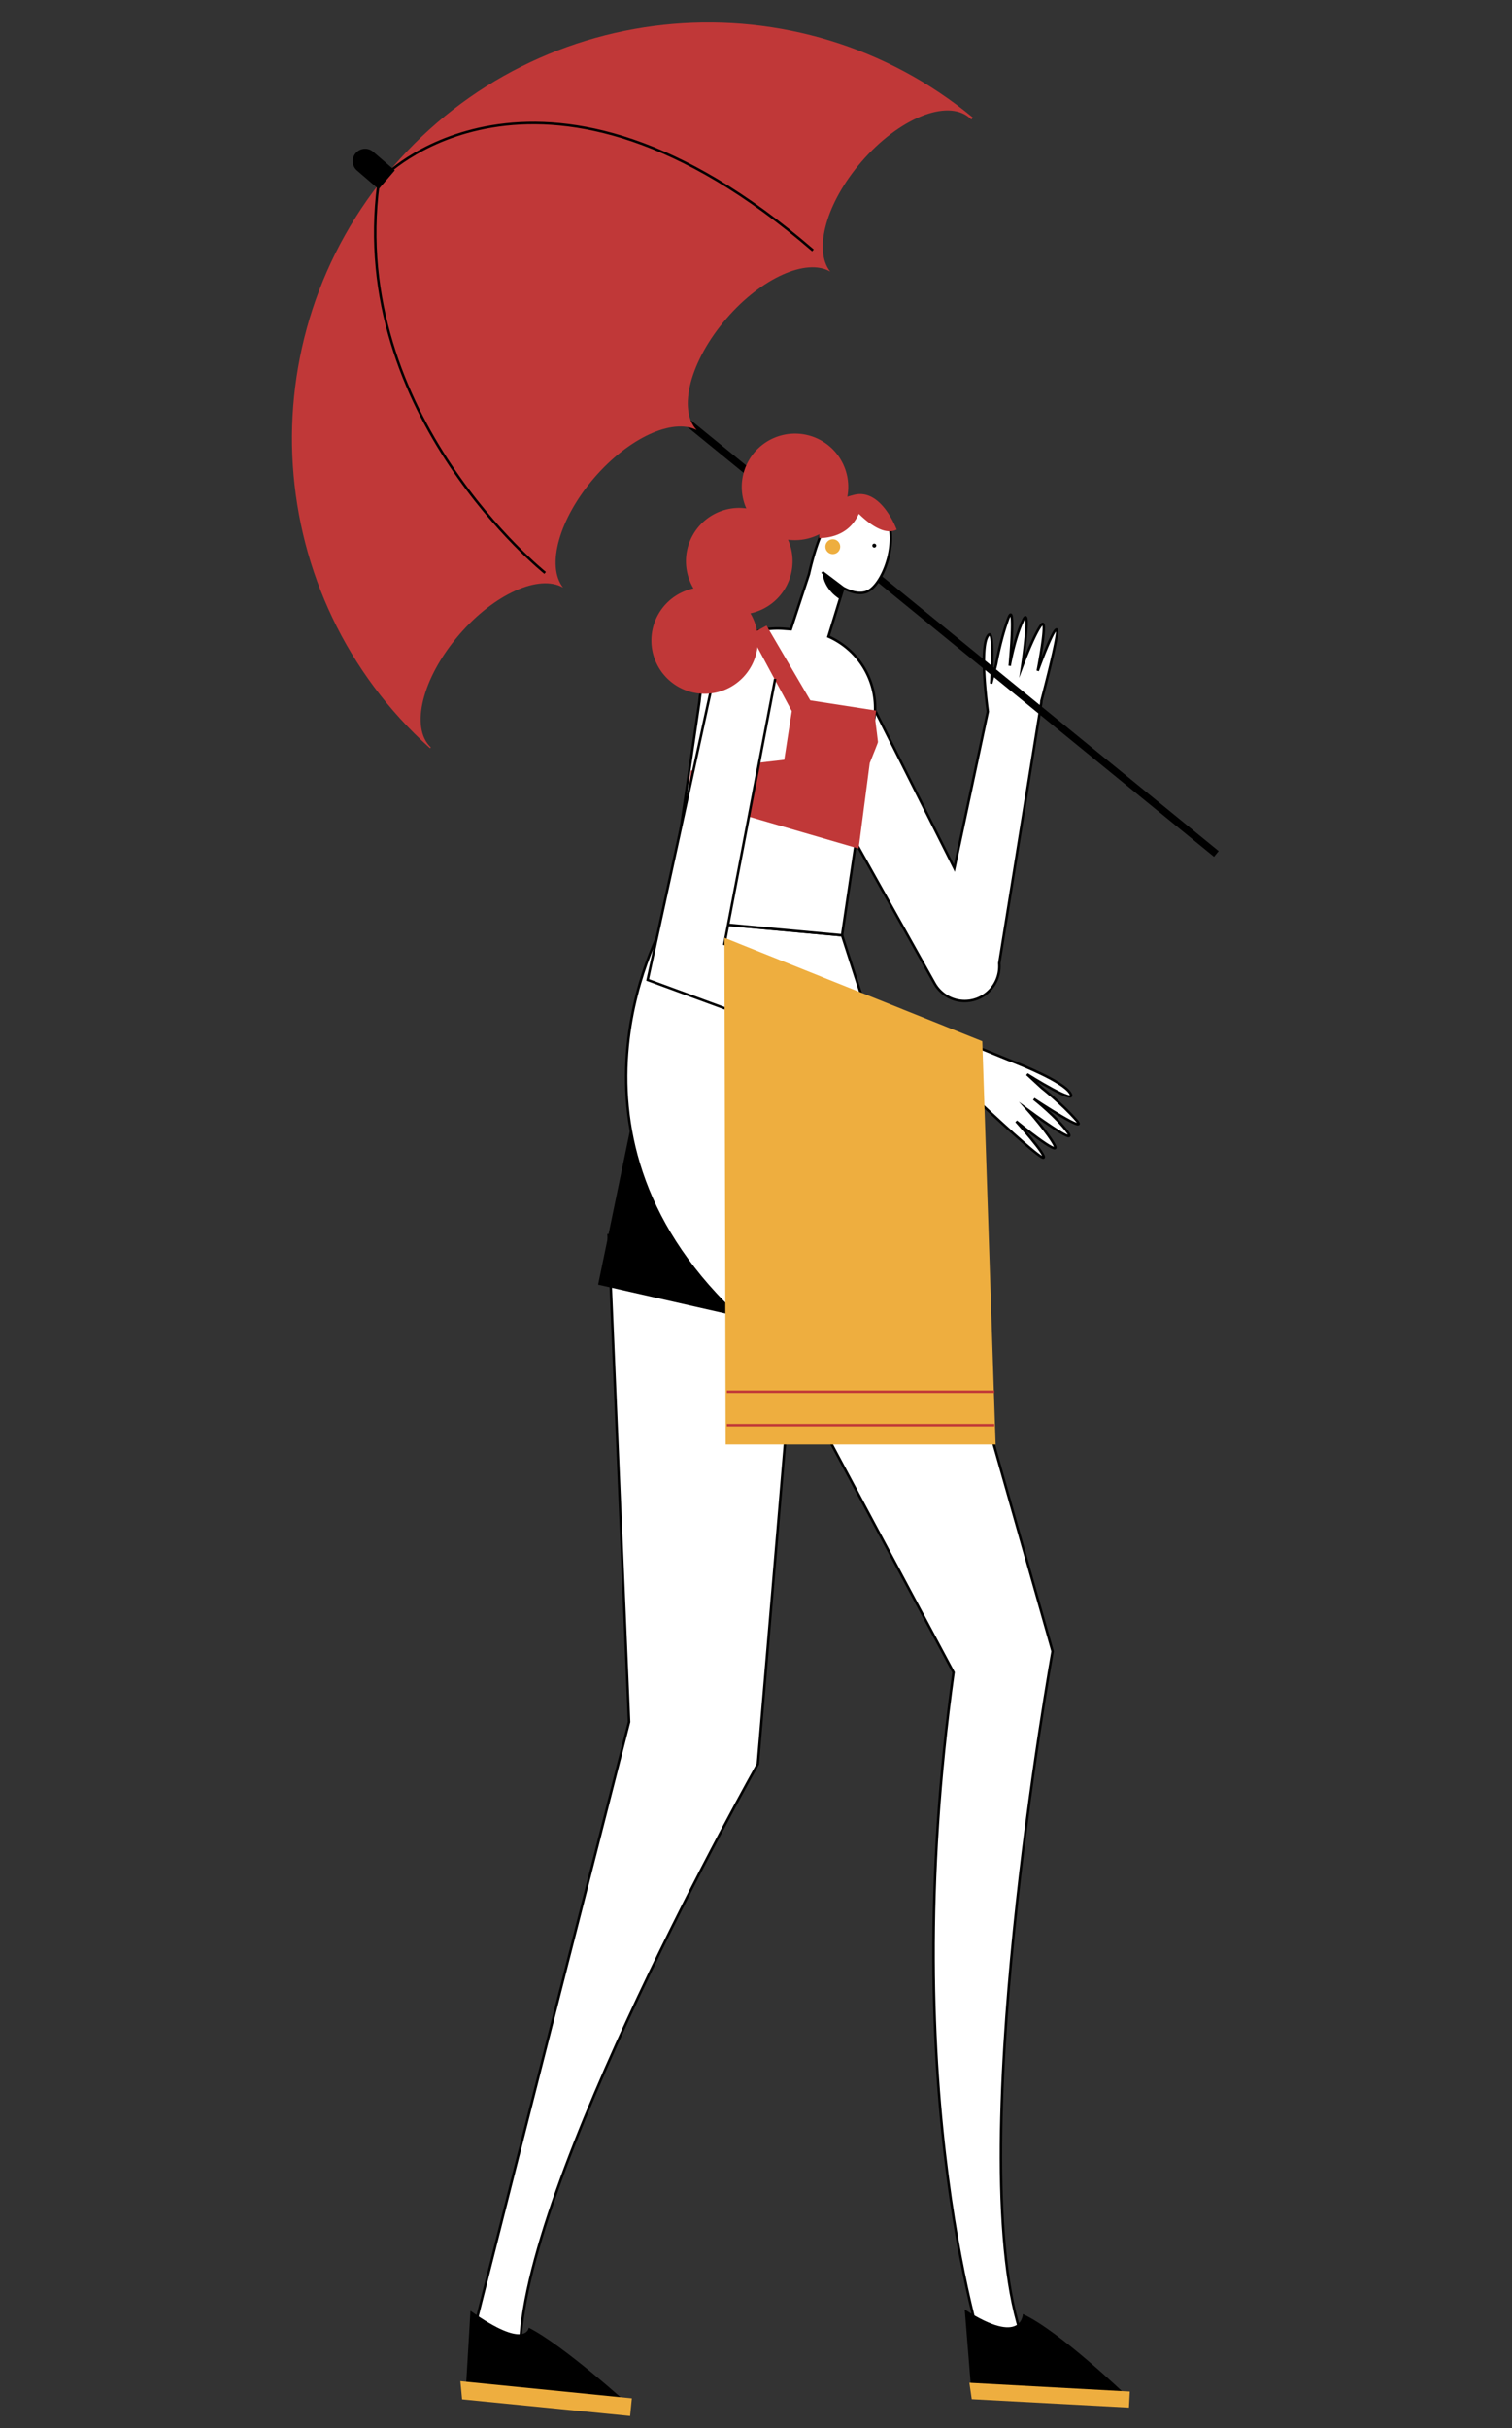
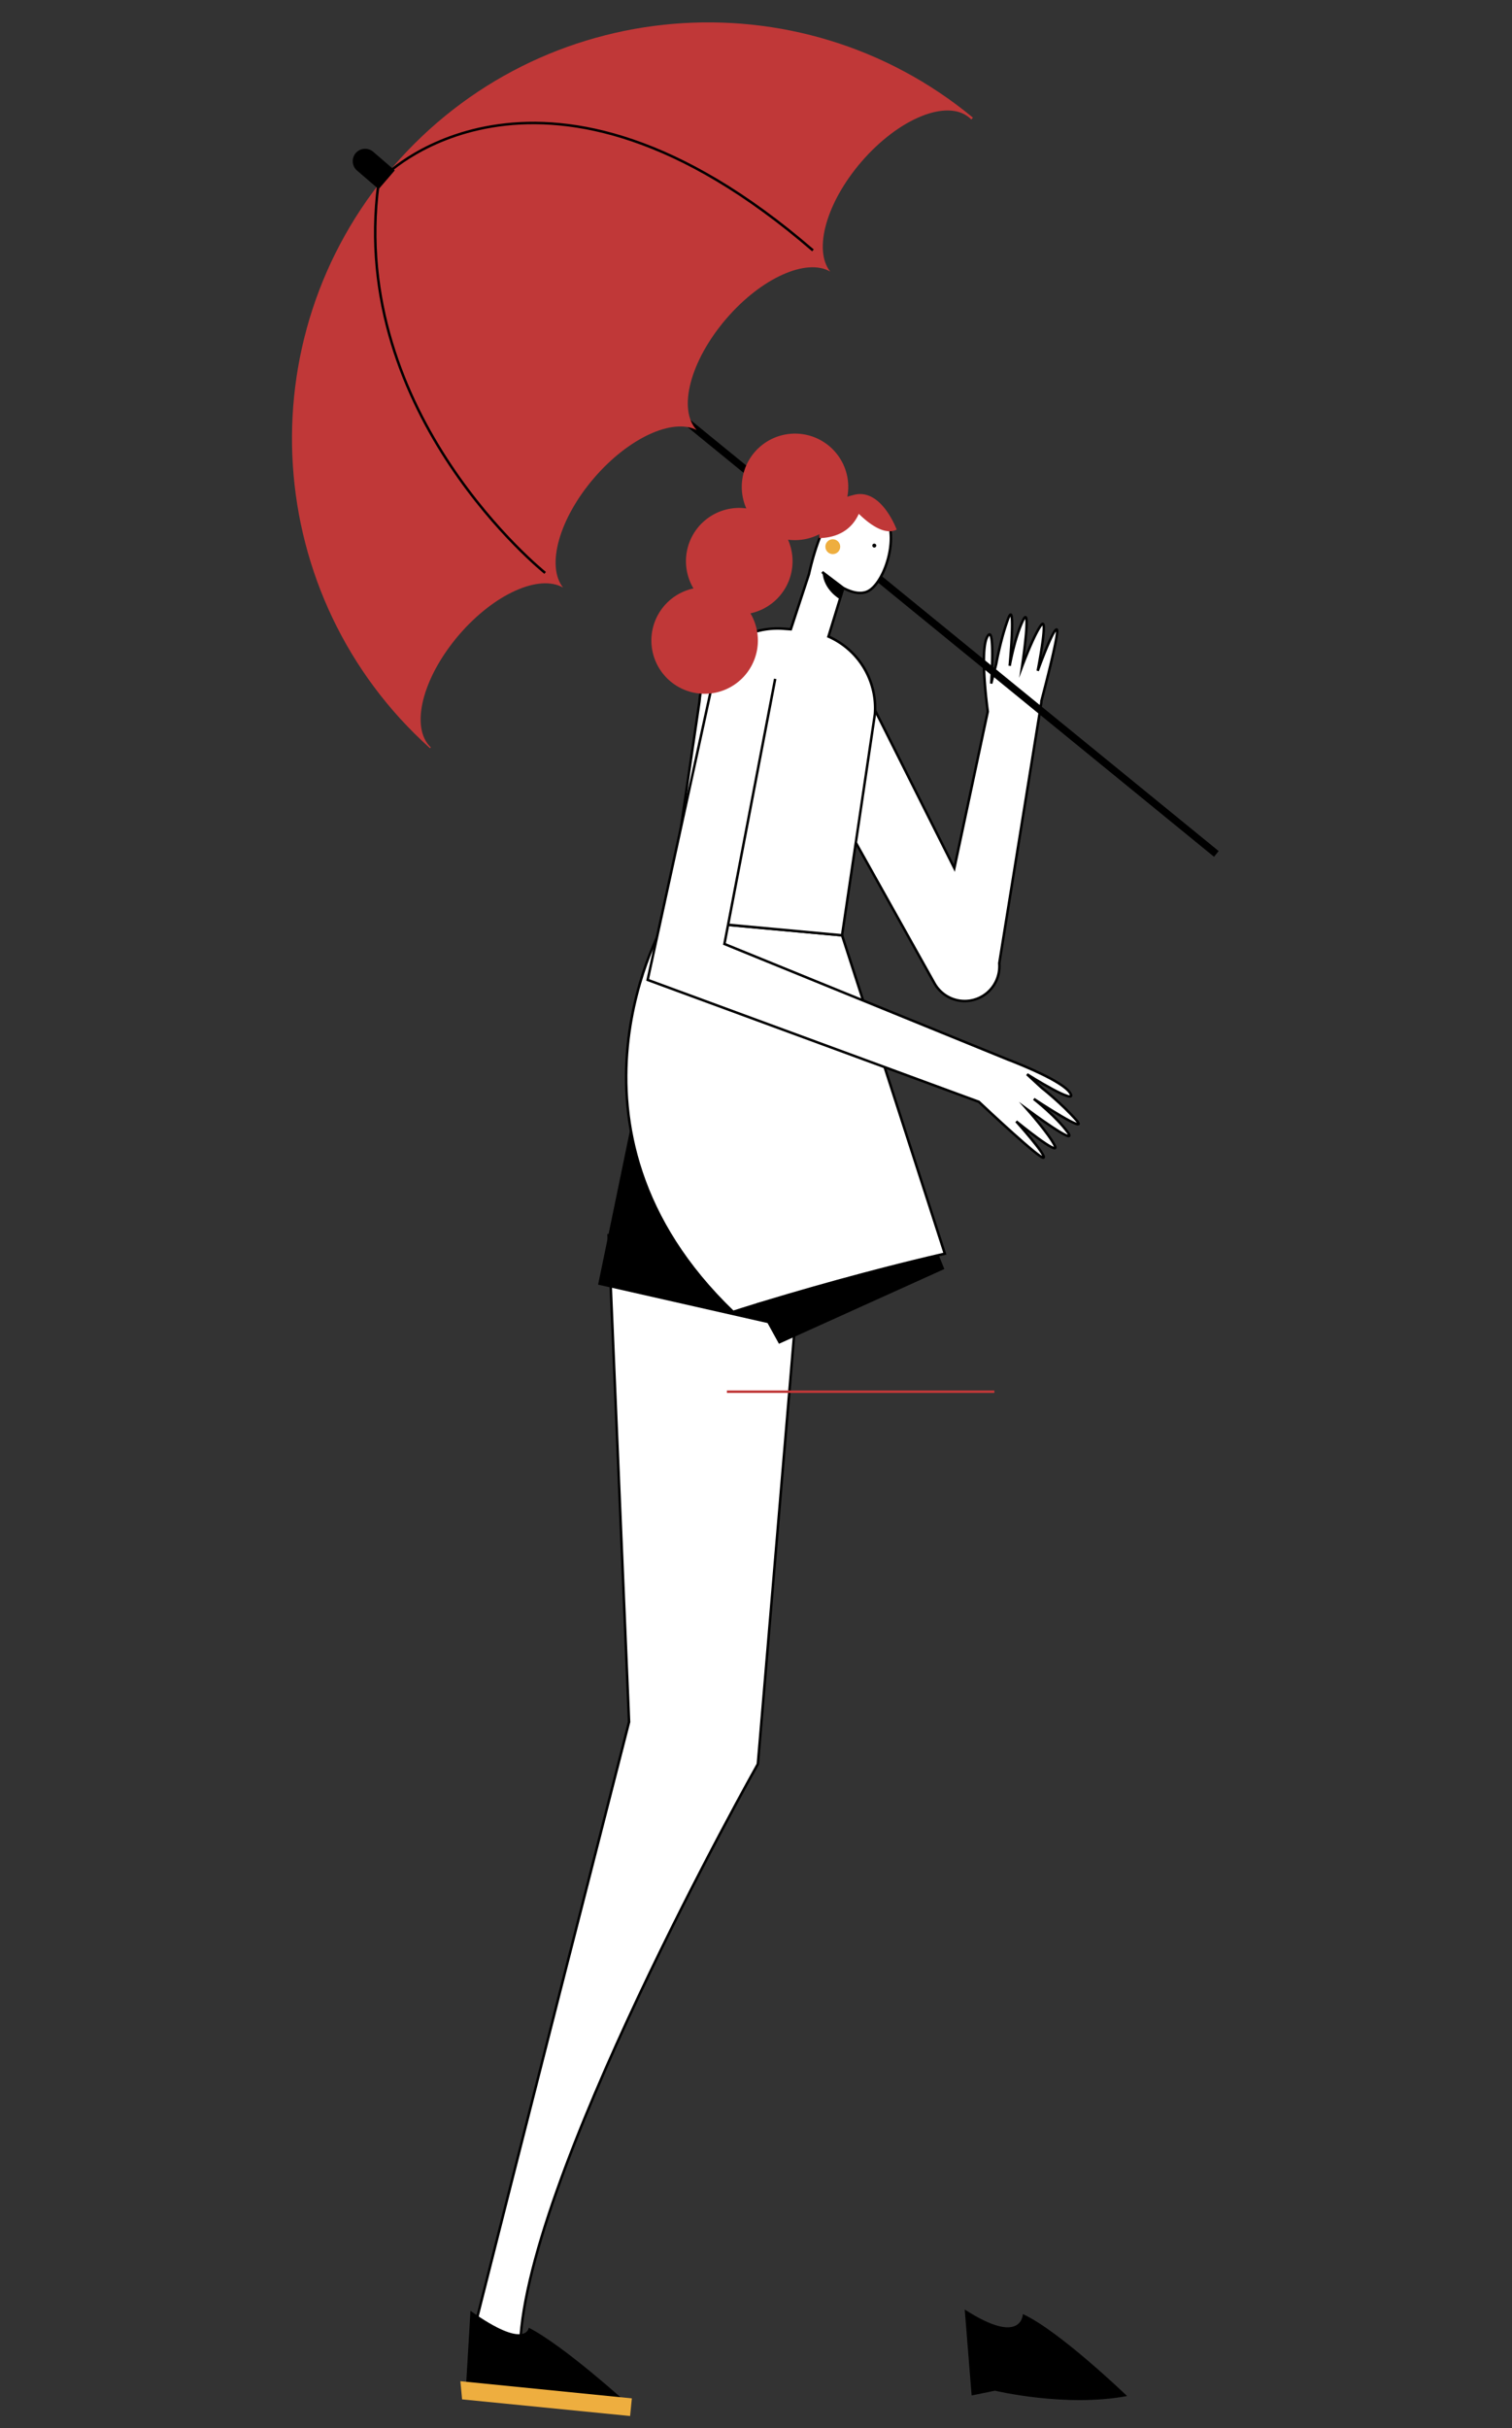
<svg xmlns="http://www.w3.org/2000/svg" id="Capa_1" data-name="Capa 1" viewBox="0 0 1221 1960">
  <rect x="0" y="0" width="1221" height="1960" fill="#333333" stroke="none" />
  <title>Mesa de trabajo 77</title>
  <path d="M841,565.77a17.64,17.64,0,0,1-.23,2.27l-33.82,209.5c.06.76.09,1.51.09,2.27a28,28,0,0,1-52.49,13.82L634.65,579.33l55.43-38.91,80.59,160.39,27-126.4c-1.52-11.51-6-50-.43-60.36,6.62-12.26,3.2,37.72,3.2,37.72l4-15.62s3.68-20.7,9.82-37c6-15.86,1.39,35.21,1.11,38.3.35-1.94,4.22-23.19,10.79-36.77,6.88-14.24-.76,37.21-.76,37.21s9.27-25,15.38-33.31S838,541.49,838,541.49s12.54-34.68,15.39-33.3C855.55,509.21,846,546.7,841,565.77Z" fill="#fff" stroke="#000" stroke-miterlimit="10" stroke-width="2" />
  <rect x="652.69" y="1.35" width="5.94" height="843" transform="translate(-86.47 663.57) rotate(-50.79)" />
  <path d="M784.38,96.47c-.46-.47-1-.93-1.46-1.37-18-15.5-57.1.42-87.35,35.54-28.41,33-38.89,71.21-25.15,88.56-19.21-11-55.43,5-83.85,38-29.17,33.88-39.45,73.26-24,89.92-19.47-9.81-54.87,6.24-82.74,38.61-28.43,33-38.9,71.22-25.14,88.57-19.21-11-55.44,5-83.86,38-29.82,34.63-39.9,75-22.92,91l-.62.72C211.56,482.26,197.63,273.67,317.19,134.82s327.9-156,468.5-39.87Z" fill="#c03838" />
  <path d="M440.21,462.45s-159-127-134.67-313.59" fill="none" stroke="#000" stroke-miterlimit="10" stroke-width="2" />
  <path d="M312,140.89s127.27-126.33,344.5,61.23" fill="none" stroke="#000" stroke-miterlimit="10" stroke-width="2" />
  <path d="M299.78,117.85h0a10,10,0,0,1,10,10v23a0,0,0,0,1,0,0h-20a0,0,0,0,1,0,0v-23a10,10,0,0,1,10-10Z" transform="translate(2.36 273.85) rotate(-49.27)" />
  <path d="M647.7,1001.79,612,1424s-193,342-192,475l-39-11s42-166.68,127-498L491.45,997.14Z" fill="#fff" stroke="#000" stroke-miterlimit="10" stroke-width="2" />
  <polygon points="514 887 483 1037 633 1071 632 1016 514 887" />
-   <path d="M744,960.06,850,1333s-75,415.51-23.92,555.59l-29.59,18.09S722,1693,770,1350L576.65,988.26Z" fill="#fff" stroke="#000" stroke-miterlimit="10" stroke-width="2" />
  <path d="M763,1012c-16.68,3.85-32.94,7.85-48.39,11.83q-8.85,2.26-17.32,4.53C636.41,1044.53,592,1059,592,1059c-155-149-54-317-54-317l28,2.57h0l10.62,1,25.8,2.36,15.5,1.42L636.33,751l20.27,1.86L680,755Z" fill="#fff" stroke="#000" stroke-miterlimit="10" stroke-width="2" />
  <path d="M706.52,576.39,680,755,539,742l25.92-176.22a63.16,63.16,0,0,1,67.71-58.27l6,.45,14.61-44.41c15-66.28,39.11-68.72,57.53-52.48s3.94,60.8-10.82,66.6c-5.88,2.31-12.79.24-19-3.08l-17-12.87a79.93,79.93,0,0,0,17,12.87l.09.07L669,513.83A63.18,63.18,0,0,1,706.52,576.39Z" fill="#fff" stroke="#000" stroke-miterlimit="10" stroke-width="2" />
  <circle cx="706.02" cy="440.41" r="1.59" />
  <path d="M678.33,483.74s-13.27-7.37-14.08-21.75c0,0,11.14,10.65,16.58,12.39Z" />
  <circle cx="672.51" cy="441.3" r="6" fill="#eeae3f" />
  <path d="M379.92,1865.35,376,1932l25.35-.08s56.13,16.22,106.4,9.16c0,0-52-47.41-80.75-62.08C427,1879,425,1897.45,379.92,1865.35Z" />
  <polygon points="510.25 1936.03 508.84 1950.27 373.16 1936.84 371.78 1922.18 510.25 1936.03" fill="#eeae3f" />
  <path d="M779.05,1864.3l5.58,69.39,18.85-3.86s56.81,13.66,106.71,4.33c0,0-54.83-52.81-84.19-66.16C826,1868,825.53,1894.32,779.05,1864.3Z" />
-   <polygon points="912.37 1930.51 911.68 1943.49 784.73 1936.71 782.81 1923.46 912.37 1930.51" fill="#eeae3f" />
  <polygon points="611 1052 629.04 1084.75 762.58 1024.4 758 1013 611 1052" />
-   <path d="M709,599c0,.46-3.2,8.39-6.65,17l-9,69L555.14,644.81,558,622l75.31-8.69,6.08-39.3L606,512l13-7,35.36,60.37,53.19,8.23-.94,6.08C707.48,586.46,709,598.29,709,599Z" fill="#c03838" />
  <path d="M626,548,585,762l228.39,93.1c13.18,5.08,44.66,17.93,50.7,27.07,7.59,11.48-33.74-14.34-34.74-15l11.84,10.91s16.51,13,28,26.14c11.23,12.8-32.19-15.71-34.34-17.13,1.28,1,18.42,14.61,27.37,26.9,9.18,12.62-31.4-17.46-32.43-18.22.54.61,17.73,20.12,22.09,29.27S821.56,906,820.65,905.22c.72.81,24.6,27.44,22.08,29.27-2.36,1.72-45.61-38.82-52.28-45.09l0,0L523,791l54-247" fill="#fff" stroke="#000" stroke-miterlimit="10" stroke-width="2" />
  <path d="M724.1,427.51s-12.38-33.91-34.67-28c-2.06.54-3.78,1-5.18,1.52a43.81,43.81,0,0,0,.75-8,43,43,0,1,0-82.33,17.38A44.26,44.26,0,0,0,597,410,43,43,0,0,0,560,475a43,43,0,1,0,46,20.1,43,43,0,0,0,30.35-59.43A44.26,44.26,0,0,0,642,436a42.79,42.79,0,0,0,19.61-4.74,30.81,30.81,0,0,0-.09,3.15c19.4-.53,28.07-10.84,32-19.64C701.44,422.55,714.32,432.52,724.1,427.51Z" fill="#c03838" />
-   <polygon points="585 757 586 1166 804 1166 793.24 840.5 585 757" fill="#eeae3f" />
-   <line x1="587" y1="1150.42" x2="803" y2="1150.42" fill="none" stroke="#c03838" stroke-miterlimit="10" stroke-width="2" />
  <line x1="587" y1="1123.42" x2="803" y2="1123.42" fill="none" stroke="#c03838" stroke-miterlimit="10" stroke-width="2" />
</svg>